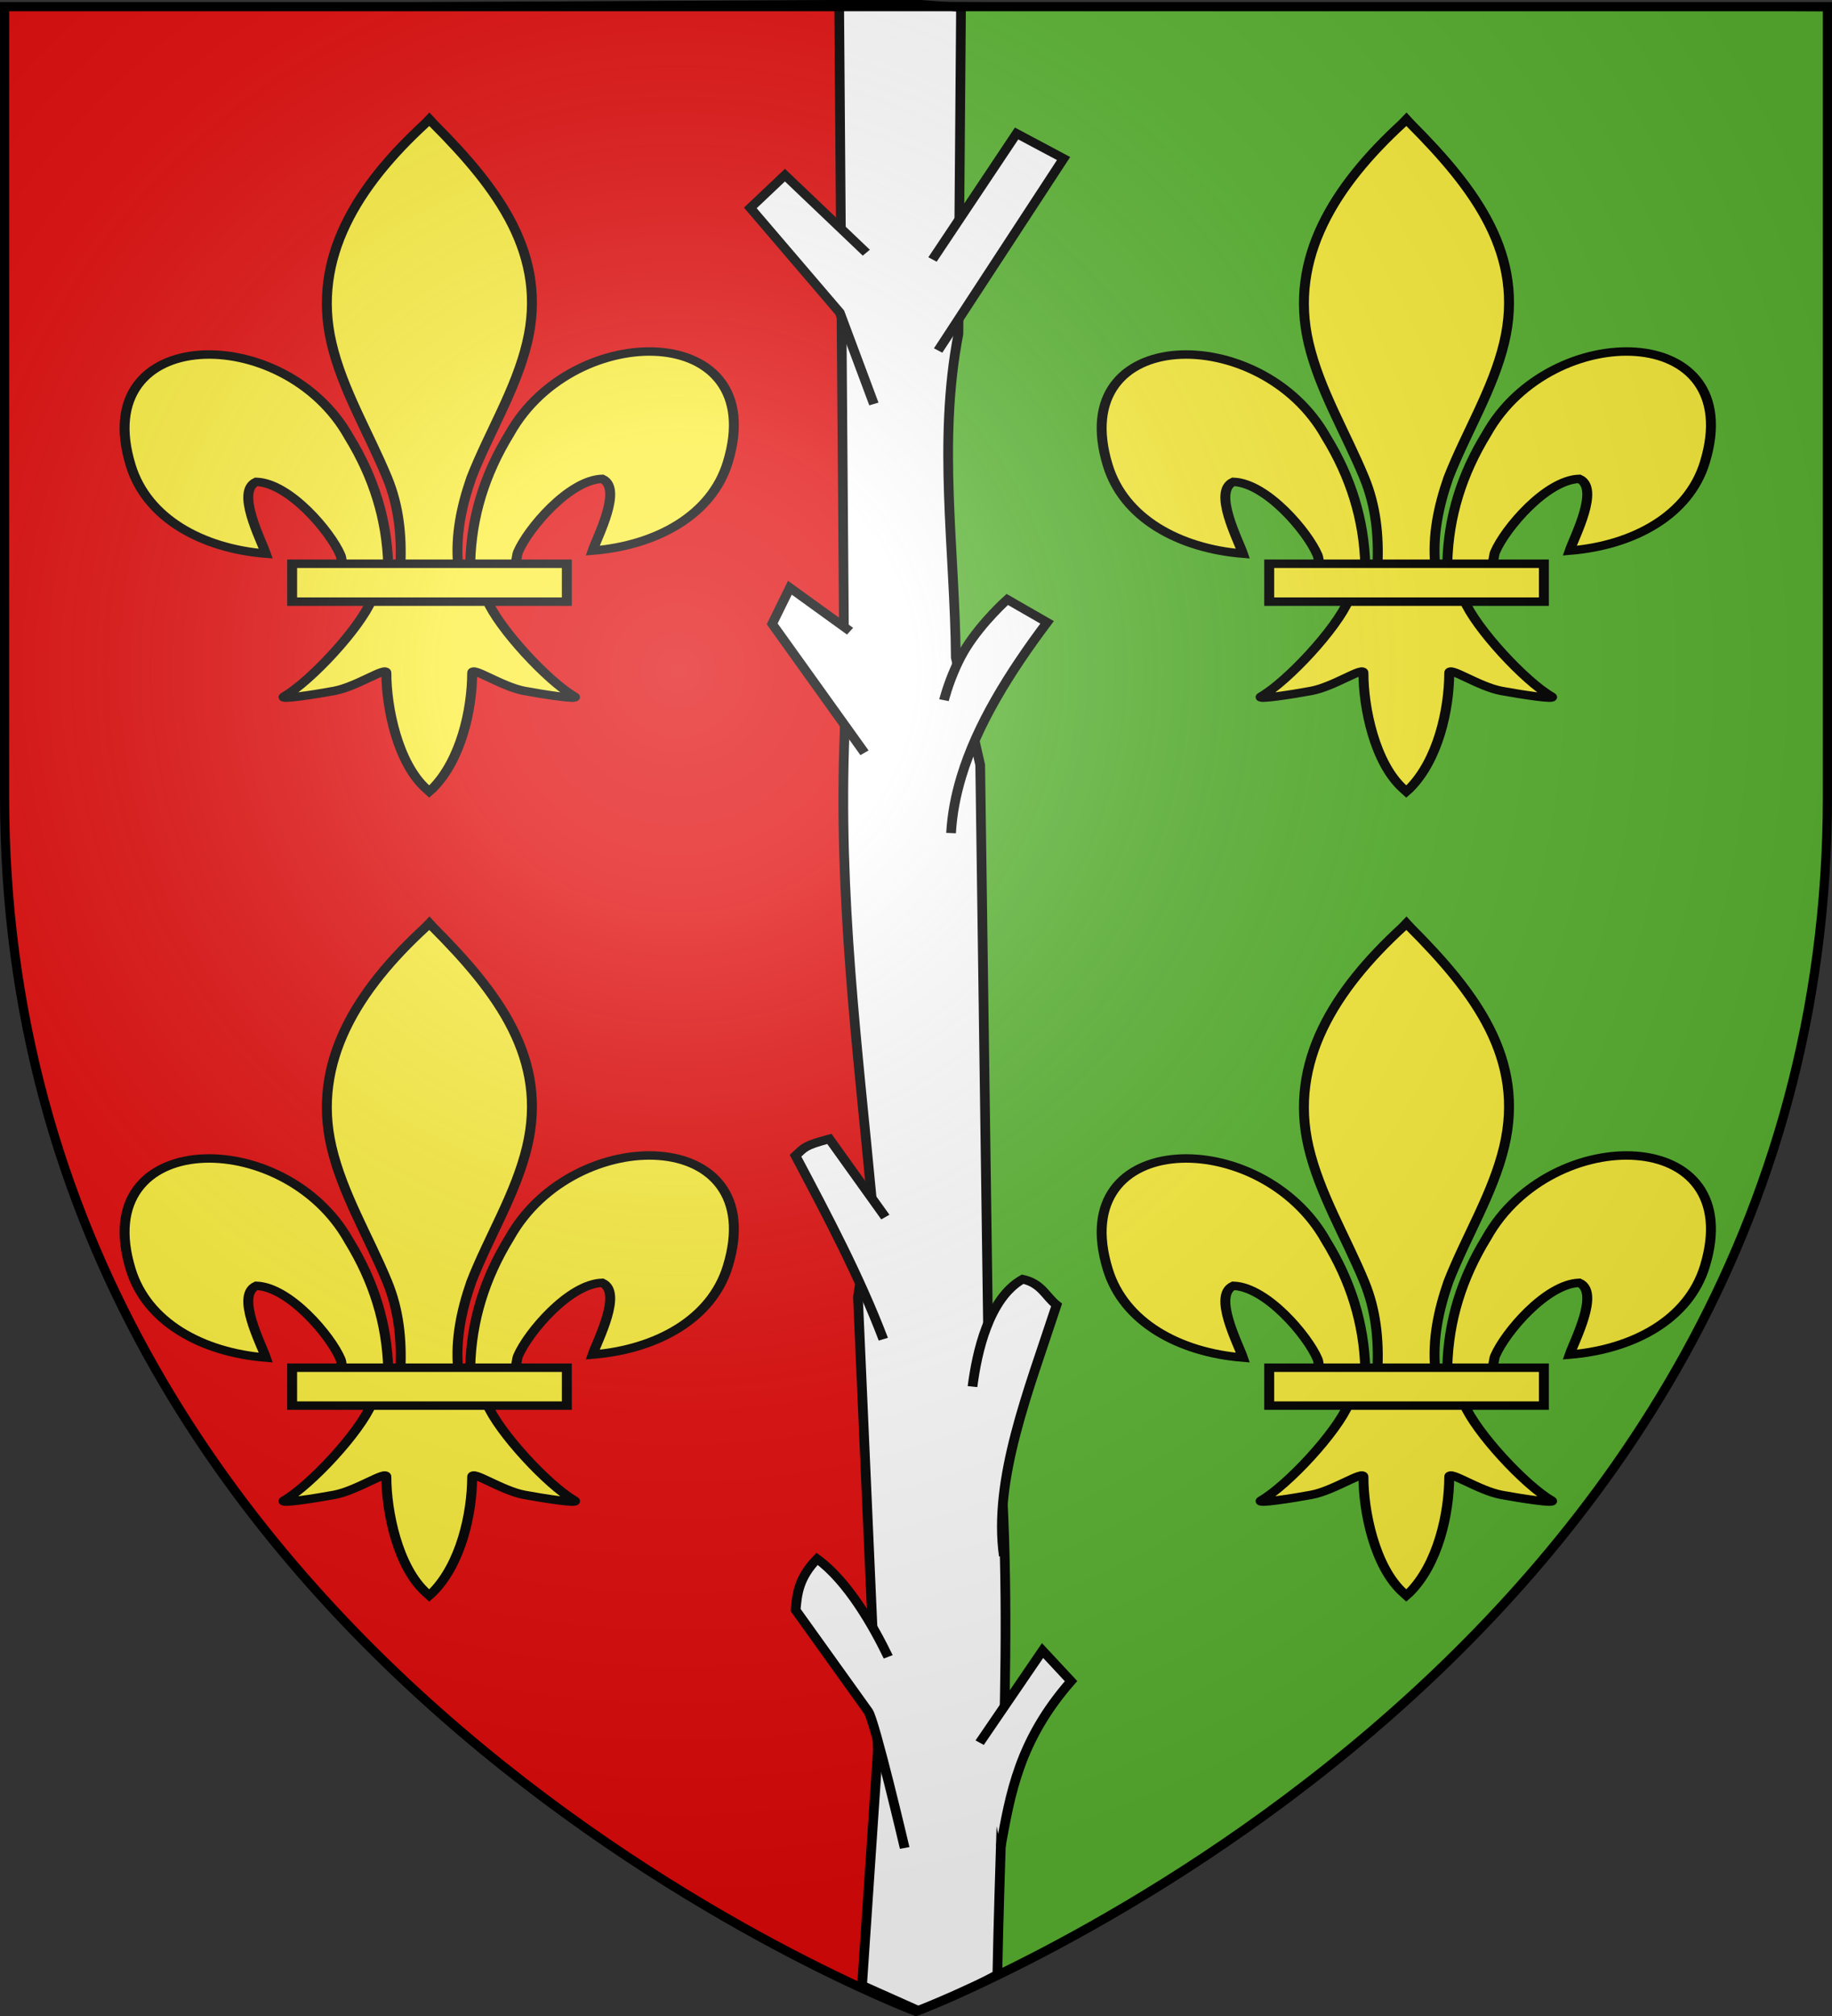
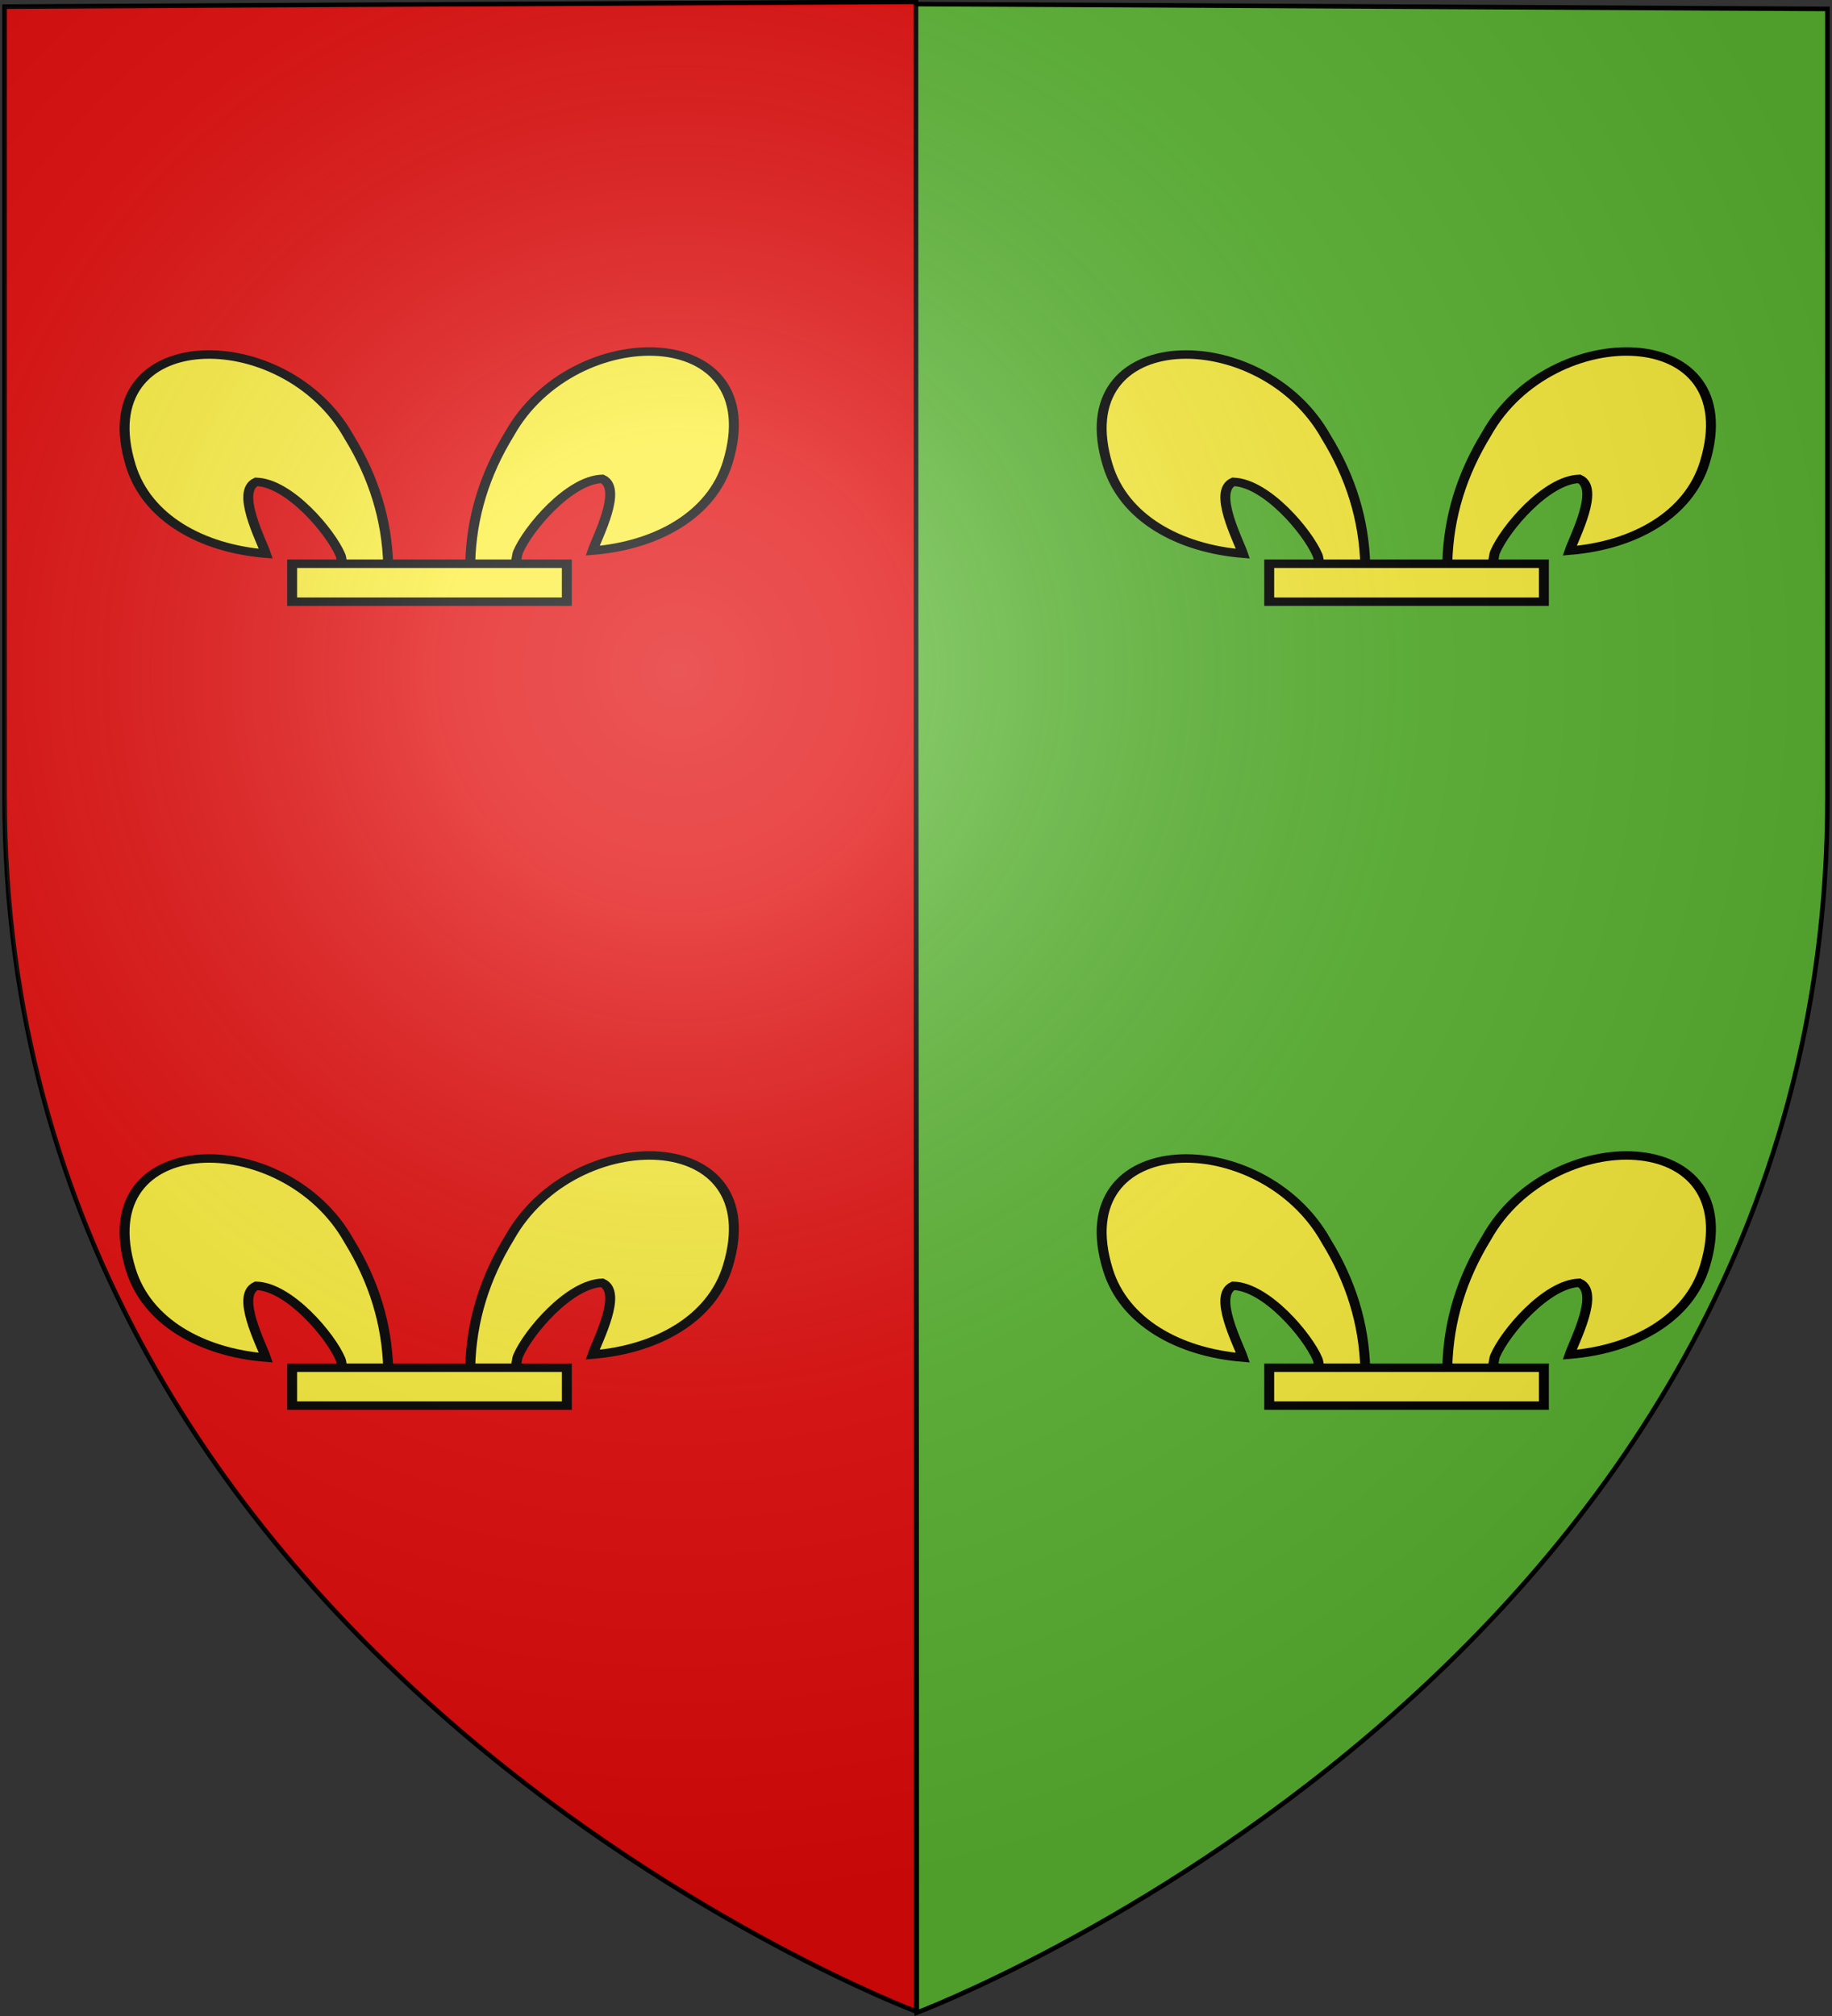
<svg xmlns="http://www.w3.org/2000/svg" xmlns:xlink="http://www.w3.org/1999/xlink" width="600" height="660" version="1.0">
  <rect width="100%" height="100%" fill="#333333" stroke="none" />
  <desc>Flag of Canton of Valais (Wallis)</desc>
  <defs>
    <radialGradient xlink:href="#b" id="e" cx="221.445" cy="226.331" r="300" fx="221.445" fy="226.331" gradientTransform="matrix(1.353 0 0 1.349 -77.63 -85.747)" gradientUnits="userSpaceOnUse" />
    <linearGradient id="b">
      <stop offset="0" style="stop-color:white;stop-opacity:.314" />
      <stop offset=".19" style="stop-color:white;stop-opacity:.251" />
      <stop offset=".6" style="stop-color:#6b6b6b;stop-opacity:.125" />
      <stop offset="1" style="stop-color:black;stop-opacity:.125" />
    </linearGradient>
  </defs>
  <g style="display:inline">
    <path d="M300 658.5V.59L1.5 2.175v258.552C1.5 546.18 300 658.5 300 658.5z" style="fill:#e20909;fill-opacity:1;fill-rule:evenodd;stroke:#000;stroke-width:1.5;stroke-linecap:butt;stroke-linejoin:miter;stroke-opacity:1;stroke-miterlimit:4;stroke-dasharray:none" />
    <path d="M300.257 658.908c0-275.394-.257-327.456-.257-657.569l298.5 1.587v258.552c0 285.452-298.243 397.43-298.243 397.43z" style="fill:#5ab532;fill-opacity:1;fill-rule:evenodd;stroke:#000;stroke-width:1.5;stroke-linecap:butt;stroke-linejoin:miter;stroke-miterlimit:4;stroke-dasharray:none;stroke-opacity:1;display:inline" />
    <g style="fill:#fff;display:inline">
      <g style="stroke:#000;stroke-opacity:1;stroke-width:3.963;stroke-miterlimit:4;stroke-dasharray:none">
-         <path d="m-842.265-111.217-39.677 30.421L-829.284.201l28.715 44.17c33.918 37.154 54.43 82.354 80.685 124.108l18.063 46.703 141.677 227.577c37.95 81.502 96.956 161.375 150.539 242.03 14.625-.315 29.113-2.396 35.989-3.45l13.248-22.196-63.362-86.99-104.86-178.965-28.051-33.078c-33.209-62.829-63.915-125.866-106.93-187.877z" style="fill:#fff;fill-rule:evenodd;stroke:#000;stroke-width:3.963;stroke-linecap:butt;stroke-linejoin:miter;stroke-miterlimit:4;stroke-dasharray:none;stroke-opacity:1" transform="matrix(-.675 .386 .432 .603 -245.664 391.58)" />
-         <path d="M-460.647 591.618-505 570l-2.265 18.058c32.508 11.4 48.674 30.022 65 48.237M-408.884 615.647S-430 560-430 555v-55c-4.42-5.843-8.841-11.684-20-15-5.143 15.571-2.728 38.682-.324 53.414M-526.942 415c-7.25-29.438-11.118-59.72-15-90-5.197-1.224-5.604-1.964-15.793.97v42.444M-545.938 452.913c-9.935-12.182-27.265-30.401-43.738-30.324-5.512 5.804-3.673 11.607-5.324 17.411 30.946 26.982 64.734 53.067 80 85M-665 185v-70l-15-10-10 30M-705.324 182.265s-5.147-5.126-12.258-10.177c-2.554-1.813-5.36-3.617-8.273-5.17-12.225-6.518-26.087-9.507-26.087-9.507L-760 175c25.79 11.221 49.295 24.006 67.443 40.456 6.613 5.994 12.515 12.475 17.557 19.544M-754.207 52.735-765 10l5-60-20-5-8.884 47.8M-810 10l-60-30-10 20 90.502 46.295" style="fill:#fff;fill-rule:evenodd;stroke:#000;stroke-width:3.963;stroke-linecap:butt;stroke-linejoin:miter;stroke-miterlimit:4;stroke-dasharray:none;stroke-opacity:1" transform="matrix(-.675 .386 .432 .603 -245.664 391.58)" />
-       </g>
+         </g>
    </g>
    <g id="c" style="stroke:#000;stroke-opacity:1;stroke-width:11.495;stroke-miterlimit:4;stroke-dasharray:none">
      <path d="M407.03 608.7c1.424-61.957 16.75-119.54 45.289-174.11 74.714-157.185 302.92-153.431 252.615 38.812-18.537 70.84-81.509 112.474-156.319 119.615 5.4-18.665 35.1-84.652 11.125-97.562-38.339 1.449-85.945 67.706-97.393 99.301-1.653 4.536-1.19 9.778-3.036 14.24" style="opacity:1;fill:#fcef3c;fill-opacity:1;fill-rule:evenodd;stroke:#000;stroke-width:11.495;stroke-linecap:butt;stroke-linejoin:miter;stroke-miterlimit:4;stroke-dasharray:none;stroke-opacity:1;display:inline" transform="matrix(.283 0 0 .241 38.83 37.36)" />
      <g style="opacity:1;display:inline;stroke:#000;stroke-opacity:1;stroke-width:11.495;stroke-miterlimit:4;stroke-dasharray:none">
        <g style="fill:#fcef3c;fill-opacity:1;stroke:#000;stroke-width:11.495;stroke-miterlimit:4;stroke-dasharray:none;stroke-opacity:1">
          <path d="M350.523 657.372c-1.425-61.956-16.751-119.54-45.29-174.108-74.714-157.186-302.92-153.432-252.615 38.81 18.537 70.84 81.509 112.475 156.319 119.616-5.4-18.665-35.1-84.652-11.124-97.562 38.338 1.449 85.944 67.705 97.392 99.301 1.653 4.536 1.19 9.778 3.036 14.24" style="fill:#fcef3c;fill-opacity:1;fill-rule:evenodd;stroke:#000;stroke-width:11.495;stroke-linecap:butt;stroke-linejoin:miter;stroke-miterlimit:4;stroke-dasharray:none;stroke-opacity:1" transform="matrix(.283 0 0 .241 27.944 26.613)" />
-           <path d="M393.626 57.12c-78.714 84.85-131.565 182.962-108.781 298.031 12.57 63.484 43.041 122.28 64.53 183.438 13.437 38.37 16.873 78.452 15.282 118.781h66.781c-3.196-40.626 3.807-79.998 15.282-118.781 20.474-61.538 51.625-119.906 64.53-183.438 24.129-118.779-32.506-208.36-108.437-297.656l-4.64-5.918z" style="fill:#fcef3c;fill-opacity:1;fill-rule:nonzero;stroke:#000;stroke-width:11.495;stroke-linecap:butt;stroke-linejoin:miter;stroke-miterlimit:4;stroke-dasharray:none;stroke-opacity:1" transform="matrix(.283 0 0 .241 27.944 26.613)" />
-           <path d="M331.345 704.401c-13.962 39.13-70.889 110.792-101.125 131.22-7.843 5.297 37.486-3.052 57.78-7.5 26.62-5.835 61.218-34.198 60.407-24.188-.075 45.838 12.811 122.324 46.406 157.468l3.182 3.388 3.287-3.388c33.578-39.17 46.238-108.042 46.406-157.468-.81-10.01 33.788 18.353 60.407 24.187 20.295 4.449 65.623 12.798 57.78 7.5-30.236-20.427-87.131-92.089-101.093-131.219z" style="fill:#fcef3c;fill-opacity:1;fill-rule:evenodd;stroke:#000;stroke-width:11.495;stroke-linecap:butt;stroke-linejoin:miter;stroke-miterlimit:4;stroke-dasharray:none;stroke-opacity:1" transform="matrix(.283 0 0 .241 27.944 26.613)" />
          <path d="M239.352 655.379H557.24v51.503H239.352z" style="fill:#fcef3c;fill-opacity:1;stroke:#000;stroke-width:11.495;stroke-miterlimit:4;stroke-dasharray:none;stroke-opacity:1" transform="matrix(.283 0 0 .241 27.944 26.613)" />
        </g>
      </g>
    </g>
    <use xlink:href="#c" id="d" width="600" height="660" x="0" y="0" transform="translate(320)" />
    <use xlink:href="#c" width="600" height="660" transform="translate(0 263.2)" />
    <use xlink:href="#d" width="600" height="660" transform="translate(0 263.2)" />
  </g>
  <path d="M300 658.5s298.5-112.32 298.5-397.772V2.176H1.5v258.552C1.5 546.18 300 658.5 300 658.5" style="opacity:1;fill:url(#e);fill-opacity:1;fill-rule:evenodd;stroke:none;stroke-width:1px;stroke-linecap:butt;stroke-linejoin:miter;stroke-opacity:1" />
-   <path d="M300 658.5S1.5 546.18 1.5 260.728V2.176h597v258.552C598.5 546.18 300 658.5 300 658.5z" style="opacity:1;fill:none;fill-opacity:1;fill-rule:evenodd;stroke:#000;stroke-width:3;stroke-linecap:butt;stroke-linejoin:miter;stroke-miterlimit:4;stroke-dasharray:none;stroke-opacity:1" />
</svg>